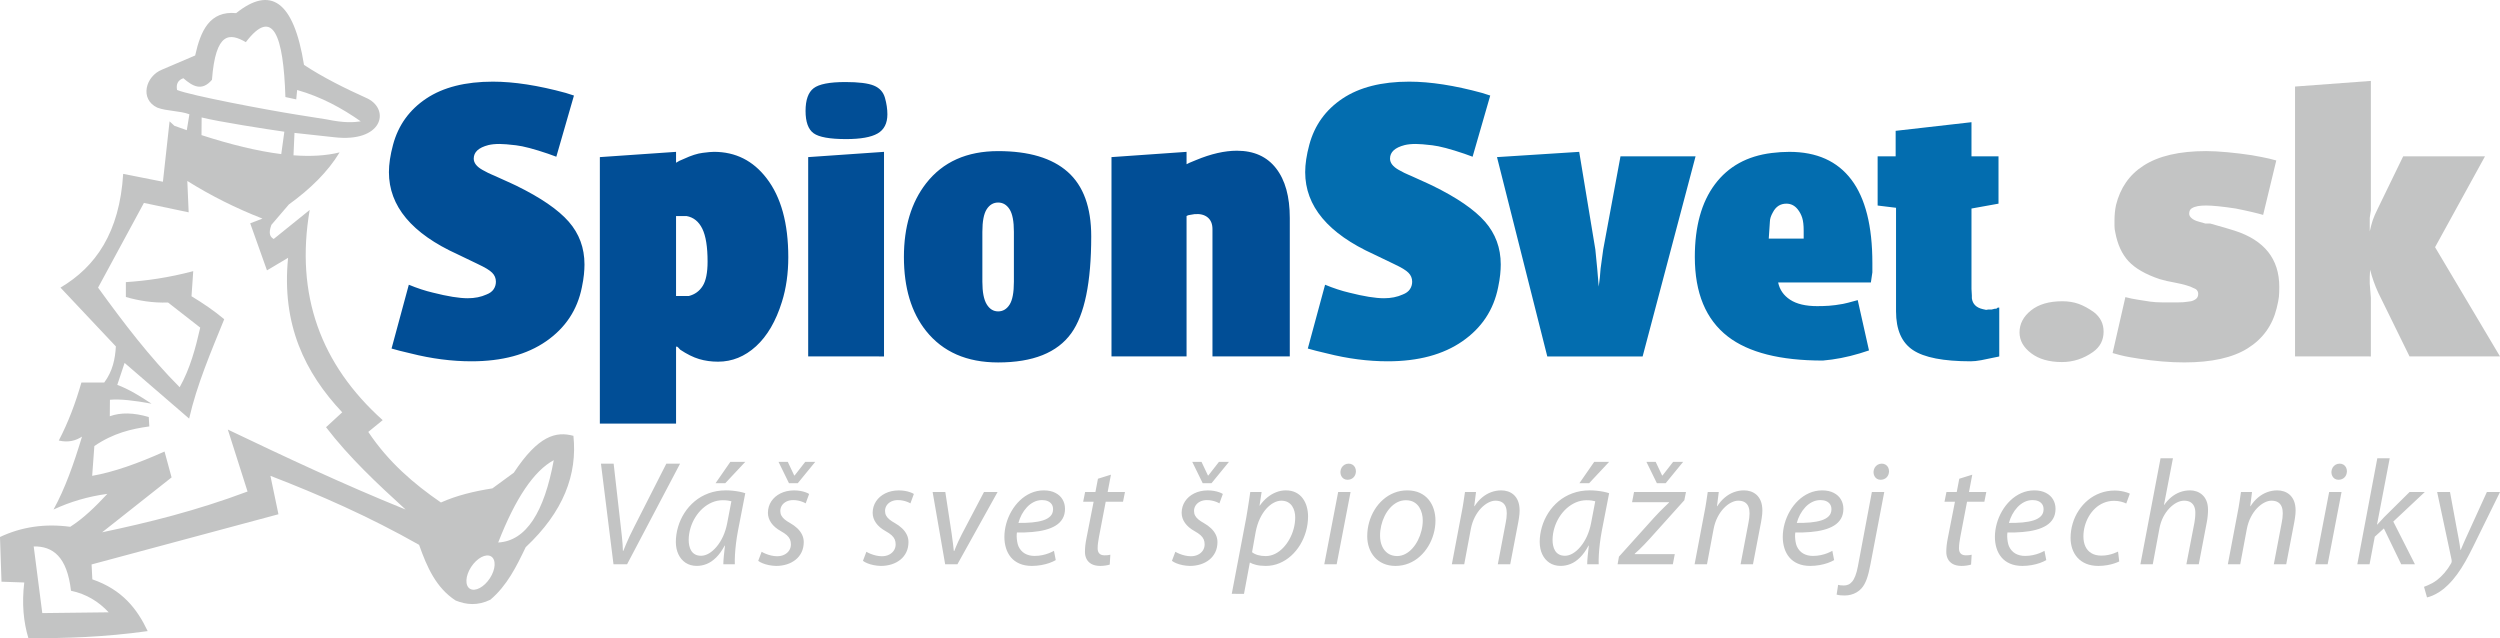
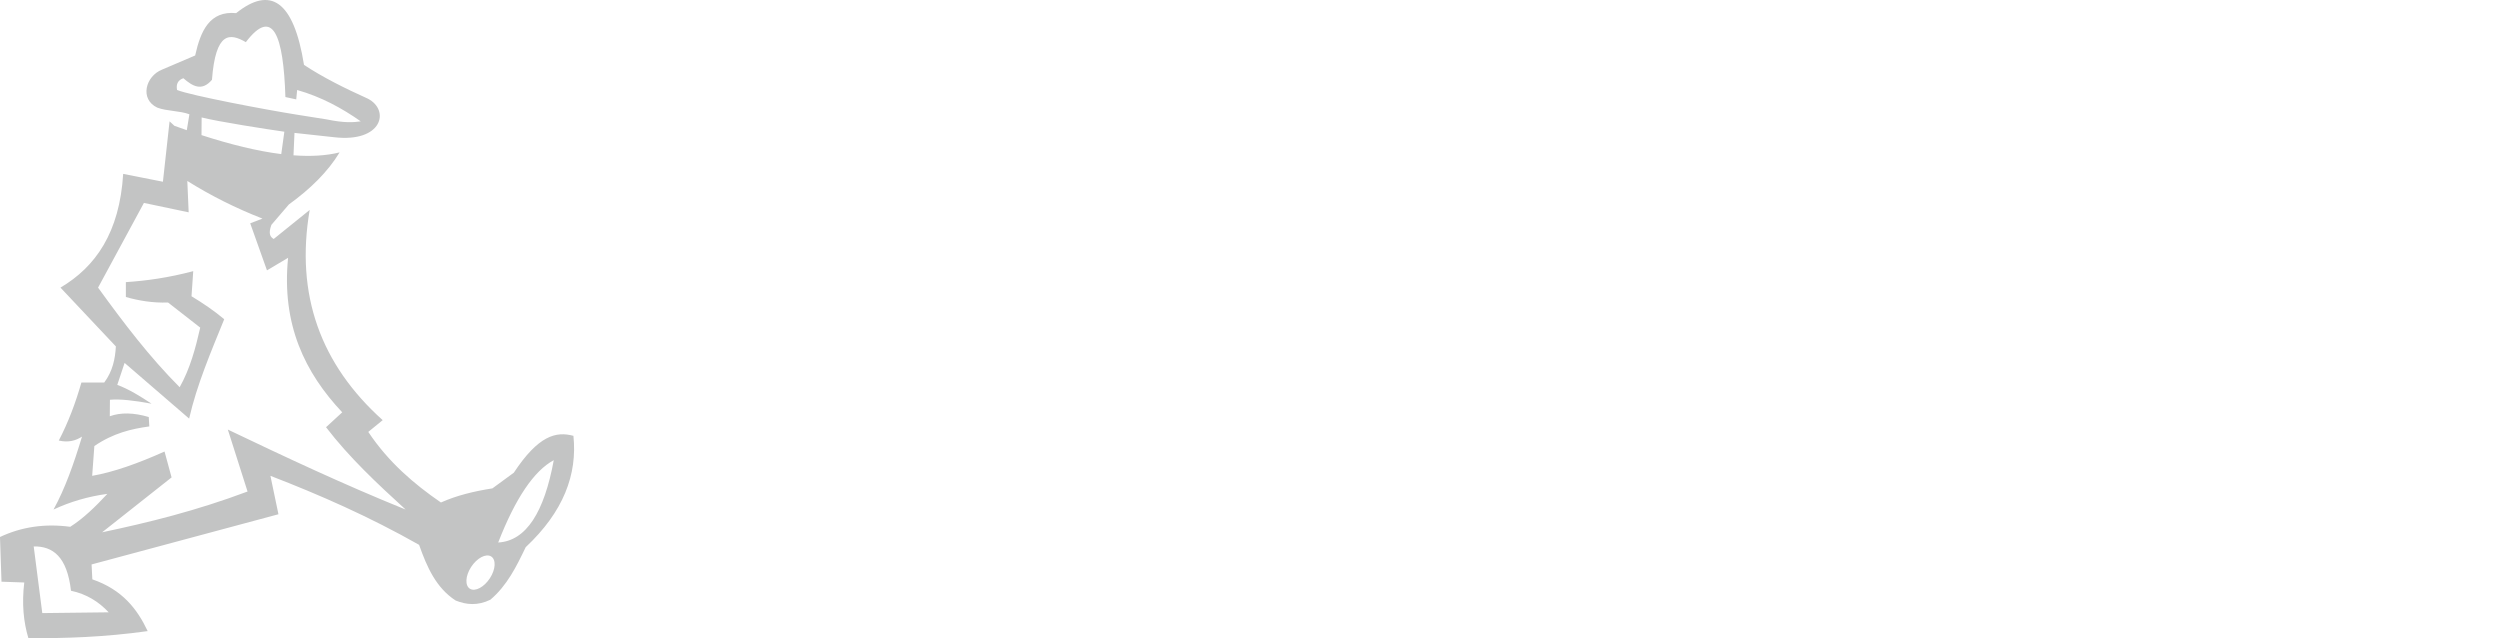
<svg xmlns="http://www.w3.org/2000/svg" version="1.1" id="Layer_1" x="0px" y="0px" width="355.055px" height="90.64px" viewBox="0 0 355.055 90.64" style="enable-background:new 0 0 355.055 90.64;" xml:space="preserve">
  <style type="text/css">

	.st0{fill:#036DAF;}
	.st1{fill:#C3C4C4;}
	.st2{fill-rule:evenodd;clip-rule:evenodd;fill:#C3C4C4;}
	.st3{fill:#014E96;}

</style>
  <path class="st2" d="M69.738,79.019c-0.738-0.438-2.005,0.238-2.83,1.509c-0.824,1.271-0.894,2.656-0.156,3.094  c0.739,0.438,2.006-0.237,2.83-1.508C70.406,80.843,70.476,79.458,69.738,79.019 M70.754,77.048  c3.996-0.223,6.544-4.344,7.892-11.695C75.829,66.875,73.198,70.774,70.754,77.048z M31.843,45.338  c-1.433-1.212-3.009-2.27-4.644-3.264c0.082-1.188,0.163-2.376,0.244-3.564c-3.544,0.938-6.655,1.365-9.569,1.559  c0.001,0.706,0.002,1.411,0.003,2.116c1.85,0.52,3.805,0.854,5.991,0.779c1.523,1.188,3.046,2.376,4.569,3.565  c-0.669,2.933-1.439,5.829-2.92,8.465c-4.253-4.256-7.968-9.145-11.589-14.146c2.17-4.009,4.342-8.019,6.512-12.029  c2.119,0.446,4.237,0.892,6.355,1.337c-0.063-1.485-0.127-2.97-0.192-4.455c3.319,2.079,6.876,3.861,10.672,5.346  c-0.58,0.223-1.16,0.446-1.74,0.668c0.793,2.228,1.587,4.456,2.38,6.683c1-0.594,2-1.188,2.999-1.782  c-0.946,9.487,2.397,16.319,7.688,21.943c-0.767,0.705-1.532,1.411-2.299,2.116c3.282,4.281,7.265,8.012,11.306,11.694  c-8.886-3.596-17.1-7.466-25.253-11.36c0.934,2.934,1.867,5.866,2.801,8.799c-7.299,2.735-14.044,4.395-20.654,5.792  c3.289-2.599,6.577-5.198,9.865-7.797c-0.334-1.225-0.667-2.45-1.001-3.676c-3.808,1.708-7.284,2.934-10.277,3.453  c0.104-1.411,0.207-2.821,0.31-4.232c2.69-1.835,5.26-2.438,7.805-2.785c-0.026-0.445-0.052-0.89-0.079-1.336  c-2.135-0.631-3.98-0.668-5.534-0.111c0.006-0.779,0.013-1.56,0.02-2.339c1.408-0.13,3.444,0.093,5.909,0.557  c-1.605-1.059-3.215-2.062-4.865-2.674c0.346-1.039,0.692-2.079,1.038-3.118c3.055,2.636,6.11,5.272,9.166,7.908  C27.961,54.625,29.966,49.965,31.843,45.338z M4.787,77.605c0.406,3.156,0.812,6.312,1.218,9.468  c3.143-0.038,6.285-0.074,9.427-0.111c-1.408-1.509-3.142-2.595-5.35-3.063C9.528,79.042,7.494,77.558,4.787,77.605z M42.117,16.278  c-4.291-0.681-15.018-2.708-16.97-3.498c-0.161-0.854,0.138-1.411,0.896-1.671c1.301,1.136,2.621,1.919,4.059,0.223  c0.53-6.907,2.564-6.639,4.813-5.346c3.862-5.067,5.341-0.949,5.619,7.796c0.513,0.111,1.025,0.223,1.537,0.334  c0.043-0.445,0.087-0.891,0.131-1.336c3.452,0.984,6.365,2.581,9.032,4.455c-1.008,0.143-2.285,0.252-4.837-0.278L42.117,16.278z   M39.945,21.885c-3.393-0.424-7.201-1.363-11.327-2.695l0.019-2.51c2.23,0.578,9.407,1.697,11.747,2.026L39.945,21.885z   M47.448,19.488c6.868,0.803,7.978-3.858,4.78-5.482c-3.266-1.471-6.374-3.021-9.052-4.79c-1.474-9.189-4.792-11.23-9.639-7.352  c-3.753-0.353-5.042,2.498-5.819,6.015c-1.565,0.668-3.13,1.336-4.695,2.005c-2.35,0.928-3.227,4.196-0.685,5.402  c1.38,0.52,3.184,0.427,4.563,0.946l-0.373,2.258c-0.579-0.2-1.164-0.407-1.754-0.62l-0.691-0.635l-0.041,0.368l-0.903,8.208  c-1.882-0.371-3.764-0.742-5.645-1.113c-0.507,8.307-3.896,13.189-8.904,16.15c2.623,2.784,5.245,5.569,7.867,8.354  c-0.103,1.769-0.446,3.504-1.651,5.124c-1.082,0-2.162,0-3.243,0c-0.824,2.886-1.861,5.651-3.213,8.242  c1.365,0.314,2.405,0.018,3.298-0.557c-1.15,3.828-2.425,7.42-4.047,10.357c2.375-1.114,4.925-1.857,7.646-2.228  c-1.667,1.801-3.382,3.472-5.271,4.679c-3.58-0.483-6.906,0-9.977,1.448c0.072,2.115,0.145,4.231,0.216,6.348  c1.078,0.037,2.155,0.074,3.232,0.112c-0.362,3.03-0.101,5.619,0.586,7.908c5.271,0.028,10.746-0.14,16.942-1.003  c-1.477-3.115-3.569-5.872-7.86-7.352c-0.036-0.705-0.071-1.41-0.107-2.116c8.847-2.376,17.693-4.752,26.539-7.128  c-0.38-1.819-0.76-3.639-1.14-5.458c6.975,2.693,13.993,5.771,21.116,9.802c1.104,3.14,2.415,6.11,5.19,7.908  c1.519,0.613,3.125,0.762,4.928-0.111c2.364-1.996,3.708-4.718,5.02-7.463c5.375-5.038,7.355-10.331,6.778-15.816  c-2.471-0.671-4.984-0.041-8.463,5.235c-1.014,0.742-2.028,1.485-3.042,2.228c-2.595,0.408-5.077,1.002-7.311,2.005  c-3.858-2.655-7.458-5.734-10.318-10.024c0.682-0.558,1.364-1.114,2.046-1.671c-8.806-7.903-12.431-17.789-10.368-29.851  c-1.703,1.374-3.407,2.748-5.111,4.122c-0.462-0.277-0.806-0.685-0.327-2.005c0.827-0.965,1.654-1.931,2.48-2.896  c3.044-2.2,5.532-4.63,7.208-7.397c-1.911,0.475-4.107,0.597-6.55,0.415l0.142-3.183L47.448,19.488z" />
-   <path class="st3" d="M157.856,50.622V22.313l10.662-0.747v1.759l0.427-0.213l0.906-0.374c2.132-0.888,4.069-1.333,5.811-1.333  c2.417,0,4.273,0.835,5.57,2.505c1.298,1.67,1.946,4.016,1.946,7.037v19.672h-10.982v-16.74v-0.587v-0.746  c0-0.747-0.231-1.306-0.693-1.679c-0.462-0.374-1.084-0.524-1.866-0.454l-0.32,0.054l-0.32,0.053l-0.267,0.053l-0.213,0.106v19.939  H157.856z M139.517,38.946v1.066c0,1.457,0.204,2.523,0.613,3.199c0.409,0.675,0.951,1.013,1.626,1.013s1.217-0.32,1.626-0.959  s0.613-1.724,0.613-3.252v-1.066v-4.958v-1.066c0-1.493-0.204-2.559-0.613-3.199s-0.951-0.959-1.626-0.959s-1.217,0.32-1.626,0.959  c-0.409,0.64-0.613,1.706-0.613,3.199v1.066V38.946z M128.375,36.494c0-4.265,1.048-7.748,3.146-10.449  c2.381-3.056,5.793-4.584,10.236-4.584c4.372,0,7.668,0.986,9.889,2.959c2.221,1.972,3.332,5.02,3.332,9.143  c0,6.54-0.942,11.125-2.826,13.754c-1.99,2.772-5.456,4.158-10.396,4.158c-4.443,0-7.854-1.492-10.236-4.478  C129.423,44.366,128.375,40.865,128.375,36.494z M114.407,15.756c0-1.564,0.382-2.639,1.146-3.226s2.266-0.879,4.504-0.879  c1.884,0,3.234,0.168,4.052,0.506c0.817,0.337,1.341,0.915,1.572,1.732c0.231,0.817,0.347,1.6,0.347,2.346  c0,1.28-0.462,2.186-1.386,2.719s-2.417,0.799-4.478,0.799c-2.31,0-3.847-0.275-4.611-0.826  C114.789,18.376,114.407,17.319,114.407,15.756z M114.78,50.622V22.313l10.769-0.747v29.055H114.78z M96.494,42.039h0.586h0.373  h0.374c0.853-0.214,1.511-0.693,1.973-1.431c0.462-0.728,0.693-1.893,0.693-3.465c0-2.079-0.249-3.634-0.747-4.655  c-0.498-1.022-1.244-1.626-2.239-1.804h-0.319h-0.267h-0.533h-0.374v11.356H96.494z M85.192,60.165V22.313l10.822-0.747v1.546  l0.48-0.275l0.64-0.276c1.03-0.479,1.919-0.764,2.666-0.853c0.746-0.098,1.279-0.143,1.599-0.143c3.057,0,5.544,1.244,7.464,3.741  c2.061,2.666,3.092,6.406,3.092,11.213c0,2.31-0.302,4.434-0.906,6.353c-0.853,2.746-2.079,4.843-3.678,6.309  c-1.6,1.457-3.395,2.186-5.385,2.186c-0.959,0-1.857-0.124-2.692-0.373c-0.835-0.249-1.733-0.693-2.692-1.333  c-0.213-0.249-0.356-0.391-0.427-0.427c-0.071,0-0.125,0-0.16,0v10.93H85.192z M81.514,13.57l-2.505,8.689l-1.173-0.426  c-1.99-0.676-3.51-1.076-4.558-1.2c-1.049-0.125-1.822-0.187-2.319-0.187c-0.64,0-1.173,0.053-1.599,0.16  c-1.386,0.355-2.08,0.995-2.08,1.919c0,0.604,0.409,1.137,1.227,1.599l0.8,0.426l0.586,0.267l0.374,0.16l2.239,1.013l0.8,0.374  c3.483,1.706,5.971,3.412,7.464,5.118c1.493,1.706,2.239,3.732,2.239,6.078c0,0.426-0.026,0.906-0.08,1.439  c-0.054,0.533-0.151,1.137-0.293,1.813c-0.64,3.199-2.328,5.749-5.064,7.65c-2.737,1.901-6.273,2.852-10.609,2.852  c-2.808,0-5.686-0.373-8.636-1.119l-1.546-0.373l-1.173-0.32l2.452-9.063c1.208,0.498,2.346,0.871,3.412,1.12  c2.097,0.533,3.75,0.799,4.958,0.799c0.995,0,1.883-0.178,2.665-0.533c0.462-0.178,0.8-0.426,1.013-0.746s0.32-0.675,0.32-1.066  c0-0.497-0.178-0.924-0.533-1.279c-0.178-0.178-0.426-0.364-0.746-0.56c-0.32-0.195-0.782-0.435-1.386-0.72l-2.772-1.333  c-6.504-2.95-9.756-6.842-9.756-11.675c0-1.137,0.196-2.435,0.587-3.892c0.746-2.772,2.319-4.958,4.718-6.558  c2.399-1.599,5.553-2.399,9.463-2.399c2.985,0,6.433,0.533,10.342,1.6L81.514,13.57z" />
-   <path class="st0" d="M266.665,29.19v-6.984h2.559v-3.625l10.769-1.226v4.851h3.839v6.717l-3.839,0.693v11.409l0.054,0.959v0.373  c0.106,0.817,0.622,1.333,1.546,1.546l0.479,0.107l0.32-0.053h0.479l0.427-0.107h0.213l0.213-0.16h0.214v6.931l-0.214,0.053  l-0.532,0.106c-0.64,0.143-1.244,0.268-1.813,0.374c-0.568,0.106-1.065,0.159-1.492,0.159c-3.874,0-6.61-0.533-8.21-1.599  c-1.6-1.066-2.399-2.897-2.399-5.492V29.51L266.665,29.19z M256.162,33.882v-1.12c0-0.782-0.071-1.395-0.213-1.839  c-0.143-0.444-0.355-0.844-0.64-1.2c-0.427-0.533-0.96-0.8-1.6-0.8c-0.853,0-1.493,0.409-1.919,1.227  c-0.284,0.498-0.427,0.941-0.427,1.333l-0.16,2.399H256.162z M265.705,40.119h-13.168c0.213,1.03,0.782,1.848,1.706,2.452  s2.203,0.906,3.838,0.906c0.569,0,1.129-0.018,1.68-0.053s1.217-0.124,1.999-0.267l0.693-0.16l1.386-0.374l1.6,7.144l-1.333,0.427  c-1.776,0.533-3.519,0.871-5.225,1.013c-6.042,0-10.538-1.137-13.487-3.412c-3.128-2.417-4.691-6.184-4.691-11.302  c0-4.336,0.95-7.774,2.852-10.316c1.901-2.541,4.594-4.025,8.077-4.451c0.853-0.107,1.688-0.16,2.506-0.16  c3.874,0,6.806,1.315,8.796,3.945c1.99,2.63,2.985,6.575,2.985,11.835c0,0.462,0,0.907,0,1.333  C265.812,39.319,265.74,39.799,265.705,40.119z M212.606,22.313l11.676-0.747l2.292,13.861l0.267,2.719l0.107,1.279l0.106,1.28  l0.159-1.28l0.107-1.279l0.373-2.719l2.452-13.222h10.662l-7.517,28.416h-13.541L212.606,22.313z M211.647,13.57l-2.506,8.689  l-1.173-0.426c-1.99-0.676-3.51-1.076-4.559-1.2c-1.048-0.125-1.821-0.187-2.318-0.187c-0.64,0-1.173,0.053-1.6,0.16  c-1.386,0.355-2.079,0.995-2.079,1.919c0,0.604,0.409,1.137,1.227,1.599l0.799,0.426l0.587,0.267l0.373,0.16l2.239,1.013l0.8,0.374  c3.482,1.706,5.971,3.412,7.463,5.118c1.493,1.706,2.239,3.732,2.239,6.078c0,0.426-0.026,0.906-0.08,1.439  c-0.053,0.533-0.15,1.137-0.293,1.813c-0.64,3.199-2.328,5.749-5.064,7.65s-6.273,2.852-10.609,2.852  c-2.808,0-5.686-0.373-8.636-1.119l-1.546-0.373l-1.174-0.32l2.453-9.063c1.208,0.498,2.346,0.871,3.412,1.12  c2.097,0.533,3.749,0.799,4.958,0.799c0.994,0,1.883-0.178,2.665-0.533c0.462-0.178,0.8-0.426,1.013-0.746  c0.214-0.32,0.32-0.675,0.32-1.066c0-0.497-0.178-0.924-0.533-1.279c-0.178-0.178-0.427-0.364-0.746-0.56  c-0.32-0.195-0.782-0.435-1.387-0.72l-2.771-1.333c-6.505-2.95-9.757-6.842-9.757-11.675c0-1.137,0.195-2.435,0.587-3.892  c0.746-2.772,2.319-4.958,4.718-6.558c2.399-1.599,5.554-2.399,9.463-2.399c2.985,0,6.433,0.533,10.343,1.6L211.647,13.57z" />
-   <path class="st1" d="M325.946,50.622V12.291l10.77-0.8v18.073v0.319l-0.16,1.066v0.959v0.96c0.143-0.64,0.284-1.173,0.427-1.6  c0.142-0.426,0.391-0.995,0.746-1.706l3.572-7.357h11.621l-7.09,12.901l9.223,15.514h-12.848l-4.425-9.01  c-0.249-0.533-0.471-1.075-0.667-1.626c-0.195-0.551-0.364-1.111-0.507-1.679l-0.053,1.013v0.959l0.16,2.026v8.317H325.946z   M300.037,50.141l1.813-7.943l0.906,0.213l0.907,0.16c0.604,0.106,1.172,0.196,1.705,0.267s1.084,0.106,1.653,0.106  c0.64,0,1.154,0,1.546,0c0.391,0,0.675,0,0.853,0c0.462,0,0.854-0.026,1.173-0.08c0.32-0.053,0.516-0.08,0.587-0.08  c0.284-0.071,0.524-0.187,0.72-0.347s0.293-0.399,0.293-0.72c0-0.249-0.106-0.462-0.319-0.64l-0.8-0.373l-0.854-0.267l-0.426-0.107  l-1.014-0.213l-1.066-0.213l-1.013-0.267c-1.99-0.675-3.456-1.52-4.398-2.532c-0.941-1.013-1.572-2.39-1.893-4.132  c-0.07-0.284-0.106-0.586-0.106-0.906s0-0.568,0-0.746c0-0.782,0.071-1.511,0.213-2.186c0.604-2.452,1.902-4.318,3.893-5.598  c2.132-1.386,5.1-2.079,8.902-2.079c0.854,0,1.857,0.053,3.013,0.16c1.155,0.107,2.319,0.249,3.491,0.427l1.439,0.267l1.014,0.213  l1.013,0.266l-1.866,7.73c-0.355-0.107-0.871-0.24-1.546-0.4s-1.457-0.329-2.346-0.506c-1.884-0.285-3.288-0.427-4.212-0.427  c-0.426,0-0.809,0.027-1.146,0.08c-0.338,0.062-0.631,0.16-0.88,0.311c-0.249,0.151-0.373,0.409-0.373,0.773  c0,0.231,0.115,0.444,0.347,0.64c0.23,0.204,0.56,0.364,0.986,0.479l0.959,0.275h0.373h0.32l1.119,0.32l1.12,0.32l1.226,0.373  c4.229,1.36,6.345,4.016,6.345,7.97c0,0.604-0.018,1.084-0.054,1.439c-0.035,0.355-0.142,0.889-0.319,1.608  c-0.604,2.452-1.973,4.354-4.105,5.687c-2.133,1.342-5.136,2.008-9.01,2.008c-2.025,0-4.176-0.178-6.45-0.533  c-0.925-0.142-1.591-0.258-2-0.347C301.361,50.506,300.784,50.355,300.037,50.141z M286.816,47.209c0-1.208,0.542-2.248,1.626-3.119  c1.084-0.871,2.567-1.306,4.451-1.306c0.853,0,1.626,0.124,2.319,0.373c0.692,0.249,1.412,0.64,2.159,1.173  c0.924,0.711,1.386,1.635,1.386,2.772c0,1.208-0.497,2.168-1.493,2.879c-1.351,0.959-2.825,1.439-4.425,1.439  c-1.813,0-3.27-0.418-4.371-1.253C287.367,49.333,286.816,48.347,286.816,47.209z" />
-   <path class="st1" d="M290.234,72.336c-0.004,0.396-0.131,0.721-0.382,0.976c-0.247,0.254-0.598,0.452-1.043,0.594  c-0.448,0.141-0.968,0.236-1.562,0.293c-0.598,0.054-1.24,0.074-1.934,0.067c0.106-0.406,0.262-0.803,0.467-1.188  c0.205-0.386,0.452-0.731,0.738-1.039c0.29-0.311,0.615-0.555,0.976-0.738c0.36-0.181,0.749-0.276,1.17-0.279  c0.314,0,0.587,0.05,0.823,0.151c0.233,0.1,0.417,0.248,0.548,0.438s0.198,0.428,0.198,0.703V72.336z M290.361,78.231  c-0.212,0.117-0.456,0.23-0.728,0.34c-0.275,0.109-0.58,0.197-0.919,0.269c-0.336,0.074-0.707,0.109-1.11,0.113  c-0.533,0-0.996-0.117-1.393-0.347c-0.392-0.233-0.692-0.576-0.897-1.032c-0.077-0.19-0.138-0.406-0.177-0.65  c-0.042-0.247-0.063-0.487-0.07-0.721c-0.004-0.233,0.007-0.428,0.035-0.579c0.764,0.014,1.484-0.008,2.166-0.067  c0.687-0.057,1.312-0.159,1.877-0.312c0.569-0.148,1.061-0.354,1.475-0.611c0.416-0.258,0.738-0.583,0.964-0.972  c0.23-0.389,0.343-0.852,0.347-1.389c0-0.495-0.116-0.937-0.347-1.333c-0.229-0.396-0.568-0.706-1.018-0.939  c-0.445-0.233-0.996-0.354-1.646-0.357c-0.665,0.004-1.28,0.135-1.853,0.389c-0.572,0.255-1.088,0.602-1.548,1.043  c-0.459,0.438-0.852,0.94-1.181,1.506c-0.328,0.562-0.579,1.159-0.752,1.781c-0.174,0.625-0.262,1.251-0.266,1.877  c0,0.572,0.074,1.105,0.229,1.604c0.152,0.495,0.386,0.937,0.704,1.315c0.317,0.378,0.721,0.675,1.215,0.887  c0.492,0.216,1.075,0.325,1.754,0.329c0.463-0.004,0.9-0.043,1.321-0.117s0.806-0.173,1.159-0.297  c0.35-0.127,0.654-0.261,0.912-0.413L290.361,78.231z M278.261,67.99l-0.36,1.887h-1.463l-0.276,1.379h1.484l-1.018,5.195  c-0.074,0.367-0.127,0.706-0.162,1.021c-0.032,0.312-0.05,0.615-0.05,0.908c-0.004,0.354,0.067,0.679,0.212,0.979  c0.145,0.3,0.375,0.544,0.693,0.729c0.317,0.184,0.738,0.278,1.258,0.286c0.258,0,0.509-0.021,0.749-0.057s0.445-0.081,0.608-0.135  l0.084-1.399c-0.116,0.032-0.247,0.053-0.389,0.067c-0.141,0.011-0.29,0.018-0.438,0.018c-0.34-0.004-0.587-0.092-0.742-0.269  c-0.159-0.173-0.237-0.417-0.233-0.729c0-0.265,0.021-0.53,0.057-0.799c0.035-0.271,0.081-0.548,0.134-0.833l0.954-4.983h2.46  l0.275-1.379h-2.459l0.466-2.46L278.261,67.99z M267.097,68.138c0.346-0.008,0.625-0.117,0.841-0.333  c0.216-0.215,0.329-0.501,0.347-0.854c0-0.216-0.043-0.403-0.127-0.569c-0.085-0.166-0.205-0.293-0.361-0.389  c-0.155-0.096-0.339-0.146-0.551-0.146c-0.216,0.004-0.407,0.054-0.58,0.156s-0.311,0.243-0.417,0.42  c-0.103,0.181-0.159,0.382-0.169,0.611c0,0.213,0.042,0.403,0.127,0.569c0.081,0.163,0.197,0.293,0.346,0.389  s0.325,0.142,0.523,0.146H267.097z M265.846,69.876l-1.993,10.603c-0.1,0.527-0.22,0.965-0.357,1.312  c-0.135,0.35-0.286,0.622-0.456,0.82c-0.17,0.197-0.354,0.339-0.552,0.42c-0.193,0.085-0.406,0.124-0.629,0.12  c-0.18,0-0.335-0.011-0.466-0.024c-0.131-0.018-0.244-0.039-0.34-0.061l-0.212,1.379c0.17,0.053,0.35,0.085,0.544,0.103  c0.191,0.018,0.399,0.024,0.622,0.024c0.294,0,0.58-0.039,0.866-0.113c0.283-0.074,0.555-0.184,0.806-0.332  c0.255-0.148,0.484-0.332,0.682-0.551c0.305-0.336,0.556-0.785,0.761-1.351c0.201-0.565,0.378-1.272,0.533-2.128l1.951-10.221  H265.846z M260.106,72.336c-0.004,0.396-0.131,0.721-0.382,0.976c-0.247,0.254-0.598,0.452-1.043,0.594  c-0.448,0.141-0.968,0.236-1.562,0.293c-0.598,0.054-1.241,0.074-1.934,0.067c0.106-0.406,0.262-0.803,0.467-1.188  c0.205-0.386,0.452-0.731,0.738-1.039c0.29-0.311,0.615-0.555,0.976-0.738c0.36-0.181,0.749-0.276,1.17-0.279  c0.314,0,0.587,0.05,0.823,0.151c0.233,0.1,0.417,0.248,0.548,0.438s0.198,0.428,0.198,0.703V72.336z M260.233,78.231  c-0.212,0.117-0.456,0.23-0.729,0.34c-0.275,0.109-0.579,0.197-0.918,0.269c-0.336,0.074-0.707,0.109-1.11,0.113  c-0.533,0-0.996-0.117-1.393-0.347c-0.392-0.233-0.692-0.576-0.897-1.032c-0.078-0.19-0.138-0.406-0.177-0.65  c-0.042-0.247-0.063-0.487-0.07-0.721c-0.004-0.233,0.007-0.428,0.035-0.579c0.764,0.014,1.484-0.008,2.166-0.067  c0.687-0.057,1.312-0.159,1.877-0.312c0.569-0.148,1.061-0.354,1.474-0.611c0.417-0.258,0.738-0.583,0.965-0.972  c0.23-0.389,0.343-0.852,0.347-1.389c0-0.495-0.116-0.937-0.347-1.333c-0.229-0.396-0.568-0.706-1.018-0.939  c-0.445-0.233-0.996-0.354-1.646-0.357c-0.665,0.004-1.28,0.135-1.853,0.389c-0.572,0.255-1.089,0.602-1.548,1.043  c-0.459,0.438-0.852,0.94-1.181,1.506c-0.328,0.562-0.579,1.159-0.752,1.781c-0.174,0.625-0.262,1.251-0.266,1.877  c0,0.572,0.074,1.105,0.229,1.604c0.152,0.495,0.386,0.937,0.703,1.315c0.318,0.378,0.722,0.675,1.216,0.887  c0.491,0.216,1.074,0.325,1.753,0.329c0.463-0.004,0.901-0.043,1.322-0.117s0.806-0.173,1.159-0.297  c0.35-0.127,0.653-0.261,0.912-0.413L260.233,78.231z M242.429,80.14l0.934-4.983c0.119-0.636,0.311-1.205,0.568-1.707  c0.255-0.498,0.552-0.926,0.888-1.272c0.335-0.35,0.678-0.614,1.035-0.795c0.354-0.184,0.689-0.275,1.007-0.275  c0.399,0.003,0.722,0.081,0.955,0.236c0.236,0.152,0.406,0.367,0.509,0.637c0.102,0.268,0.151,0.579,0.148,0.929  c0,0.216-0.015,0.438-0.043,0.665c-0.028,0.229-0.063,0.445-0.105,0.65L247.2,80.14h1.76l1.146-5.98  c0.035-0.187,0.067-0.378,0.095-0.576c0.028-0.197,0.053-0.388,0.071-0.572c0.014-0.187,0.024-0.356,0.024-0.505  c-0.003-0.541-0.081-0.993-0.233-1.361c-0.151-0.367-0.356-0.66-0.607-0.883c-0.255-0.22-0.534-0.379-0.842-0.478  c-0.304-0.096-0.614-0.145-0.926-0.142c-0.502,0-0.986,0.089-1.449,0.262s-0.894,0.428-1.29,0.764  c-0.399,0.332-0.749,0.742-1.057,1.223h-0.042l0.254-2.015h-1.568c-0.061,0.425-0.128,0.884-0.205,1.382  c-0.074,0.498-0.166,1.036-0.283,1.608l-1.378,7.273H242.429z M236.563,68.625l2.481-3.032h-1.421l-1.506,1.93h-0.063l-0.912-1.93  h-1.314l1.484,3.032H236.563z M229.734,80.14h7.846l0.276-1.442h-5.684v-0.063c0.216-0.188,0.432-0.382,0.64-0.583  c0.209-0.201,0.435-0.424,0.672-0.672c0.24-0.247,0.509-0.537,0.81-0.865l4.919-5.472l0.233-1.166h-7.379l-0.276,1.442h5.259  l-0.021,0.063c-0.223,0.216-0.442,0.428-0.657,0.636c-0.216,0.205-0.442,0.432-0.679,0.672c-0.237,0.24-0.498,0.52-0.785,0.834  l-4.982,5.534L229.734,80.14z M226.413,65.593l-2.1,3.032h1.379l2.841-3.032H226.413z M225.968,74.288  c-0.131,0.686-0.329,1.314-0.587,1.88c-0.262,0.565-0.565,1.057-0.912,1.467c-0.343,0.413-0.706,0.731-1.084,0.958  c-0.382,0.223-0.757,0.336-1.128,0.339c-0.34-0.003-0.622-0.067-0.849-0.194c-0.226-0.124-0.406-0.297-0.54-0.509  c-0.135-0.216-0.23-0.46-0.286-0.728c-0.061-0.27-0.085-0.549-0.085-0.838c0.007-0.573,0.092-1.131,0.258-1.676  c0.162-0.544,0.393-1.057,0.689-1.53s0.646-0.894,1.046-1.255c0.403-0.36,0.845-0.643,1.321-0.848  c0.481-0.205,0.986-0.308,1.52-0.312c0.298,0,0.545,0.018,0.743,0.05c0.201,0.032,0.363,0.063,0.487,0.099L225.968,74.288z   M227.049,80.14c-0.014-0.386-0.007-0.834,0.021-1.347c0.028-0.509,0.078-1.054,0.148-1.637c0.071-0.579,0.163-1.17,0.275-1.767  l1.039-5.344c-0.236-0.078-0.505-0.148-0.809-0.209c-0.305-0.06-0.622-0.105-0.954-0.141c-0.333-0.036-0.665-0.054-0.994-0.054  c-0.894,0.004-1.714,0.146-2.456,0.421s-1.403,0.654-1.976,1.135c-0.576,0.483-1.063,1.035-1.459,1.661  c-0.396,0.622-0.696,1.286-0.901,1.989s-0.312,1.414-0.312,2.131c0.004,0.658,0.124,1.237,0.364,1.746s0.58,0.908,1.018,1.202  c0.442,0.289,0.962,0.438,1.566,0.445c0.487,0.003,0.968-0.089,1.435-0.276c0.467-0.187,0.915-0.494,1.343-0.919  c0.432-0.424,0.834-0.985,1.209-1.689h0.042c-0.063,0.538-0.12,1.032-0.162,1.492c-0.046,0.459-0.067,0.845-0.07,1.159H227.049z   M207.951,80.14l0.933-4.983c0.12-0.636,0.312-1.205,0.569-1.707c0.254-0.498,0.551-0.926,0.887-1.272  c0.336-0.35,0.679-0.614,1.036-0.795c0.354-0.184,0.688-0.275,1.007-0.275c0.399,0.003,0.721,0.081,0.954,0.236  c0.237,0.152,0.406,0.367,0.509,0.637c0.103,0.268,0.152,0.579,0.148,0.929c0,0.216-0.014,0.438-0.042,0.665  c-0.028,0.229-0.063,0.445-0.106,0.65l-1.124,5.916h1.761l1.145-5.98c0.035-0.187,0.067-0.378,0.096-0.576  c0.028-0.197,0.053-0.388,0.071-0.572c0.014-0.187,0.024-0.356,0.024-0.505c-0.004-0.541-0.082-0.993-0.233-1.361  c-0.152-0.367-0.357-0.66-0.607-0.883c-0.255-0.22-0.534-0.379-0.842-0.478c-0.304-0.096-0.615-0.145-0.926-0.142  c-0.502,0-0.986,0.089-1.449,0.262s-0.894,0.428-1.29,0.764c-0.399,0.332-0.749,0.742-1.057,1.223h-0.042l0.254-2.015h-1.568  c-0.061,0.425-0.128,0.884-0.206,1.382c-0.073,0.498-0.166,1.036-0.282,1.608l-1.378,7.273H207.951z M199.667,71.042  c0.46,0.004,0.845,0.1,1.152,0.279c0.312,0.181,0.555,0.417,0.739,0.707c0.18,0.29,0.311,0.598,0.392,0.93  c0.078,0.329,0.117,0.644,0.113,0.947c0,0.484-0.06,0.965-0.18,1.445c-0.117,0.484-0.286,0.94-0.506,1.375  c-0.219,0.431-0.477,0.816-0.781,1.155c-0.3,0.336-0.636,0.602-1.004,0.795c-0.367,0.195-0.76,0.294-1.176,0.298  c-0.506-0.004-0.938-0.132-1.298-0.375c-0.36-0.248-0.636-0.587-0.827-1.019c-0.194-0.431-0.289-0.929-0.293-1.491  c-0.004-0.474,0.05-0.95,0.162-1.428c0.11-0.477,0.272-0.933,0.484-1.364c0.212-0.435,0.47-0.819,0.771-1.155  c0.304-0.34,0.644-0.604,1.021-0.803C198.816,71.145,199.226,71.046,199.667,71.042z M199.858,69.643  c-0.668,0.004-1.29,0.12-1.87,0.354c-0.579,0.233-1.103,0.555-1.568,0.969c-0.467,0.41-0.87,0.891-1.202,1.438  c-0.336,0.548-0.59,1.142-0.771,1.777c-0.18,0.636-0.269,1.294-0.271,1.972c0,0.583,0.088,1.128,0.265,1.633  c0.177,0.51,0.435,0.958,0.777,1.344c0.34,0.389,0.76,0.688,1.259,0.908c0.494,0.219,1.063,0.332,1.707,0.336  c0.688-0.004,1.325-0.128,1.911-0.368c0.584-0.24,1.11-0.568,1.573-0.993c0.463-0.42,0.858-0.904,1.188-1.452  s0.576-1.131,0.749-1.75c0.173-0.618,0.262-1.247,0.262-1.883c0-0.552-0.078-1.082-0.236-1.591  c-0.156-0.509-0.399-0.965-0.725-1.371c-0.329-0.403-0.742-0.725-1.248-0.962C201.152,69.771,200.551,69.647,199.858,69.643z   M191.384,68.138c0.347-0.008,0.626-0.117,0.841-0.333c0.216-0.215,0.329-0.501,0.347-0.854c0-0.216-0.042-0.403-0.127-0.569  s-0.205-0.293-0.36-0.389s-0.34-0.146-0.552-0.146c-0.216,0.004-0.406,0.054-0.58,0.156c-0.173,0.103-0.311,0.243-0.416,0.42  c-0.103,0.181-0.159,0.382-0.17,0.611c0,0.213,0.042,0.403,0.127,0.569c0.081,0.163,0.198,0.293,0.347,0.389  s0.325,0.142,0.522,0.146H191.384z M189.836,80.14l1.973-10.264h-1.761l-1.972,10.264H189.836z M178.329,75.567  c0.138-0.718,0.336-1.354,0.601-1.908c0.262-0.552,0.565-1.019,0.905-1.4c0.343-0.378,0.695-0.664,1.063-0.858  c0.371-0.194,0.729-0.293,1.078-0.293c0.371,0.003,0.682,0.077,0.937,0.219c0.251,0.142,0.456,0.329,0.607,0.563  c0.152,0.232,0.262,0.487,0.329,0.767c0.067,0.275,0.103,0.551,0.099,0.827c0,0.54-0.074,1.077-0.216,1.604  c-0.141,0.529-0.343,1.024-0.601,1.491s-0.562,0.88-0.908,1.236c-0.35,0.361-0.731,0.644-1.145,0.849  c-0.417,0.201-0.853,0.308-1.308,0.312c-0.414,0-0.788-0.046-1.117-0.142c-0.332-0.092-0.607-0.23-0.834-0.41L178.329,75.567z   M176.675,84.338l0.827-4.432h0.042c0.202,0.12,0.484,0.229,0.853,0.321c0.367,0.092,0.827,0.142,1.375,0.146  c0.686-0.004,1.332-0.131,1.937-0.386c0.604-0.251,1.155-0.601,1.65-1.046c0.498-0.449,0.926-0.969,1.286-1.559  c0.357-0.594,0.636-1.23,0.831-1.915c0.194-0.683,0.293-1.39,0.297-2.114c0-0.477-0.061-0.937-0.181-1.374  c-0.12-0.442-0.312-0.838-0.565-1.188c-0.255-0.351-0.579-0.63-0.979-0.835c-0.399-0.204-0.881-0.311-1.436-0.314  c-0.47,0.004-0.926,0.089-1.371,0.266c-0.445,0.173-0.866,0.42-1.258,0.742c-0.393,0.321-0.746,0.706-1.061,1.155h-0.042l0.296-1.93  h-1.611c-0.049,0.35-0.105,0.729-0.166,1.139c-0.063,0.406-0.127,0.826-0.197,1.258c-0.067,0.431-0.139,0.852-0.209,1.265  l-2.057,10.801H176.675z M172.06,68.625l2.481-3.032h-1.421l-1.505,1.93h-0.063l-0.912-1.93h-1.314l1.484,3.032H172.06z   M166.44,79.652c0.159,0.124,0.364,0.237,0.622,0.343c0.258,0.106,0.548,0.195,0.877,0.262c0.328,0.067,0.675,0.106,1.046,0.117  c0.544,0,1.053-0.078,1.526-0.227c0.47-0.148,0.888-0.371,1.248-0.661c0.357-0.286,0.636-0.644,0.841-1.063  c0.201-0.421,0.304-0.901,0.307-1.442c-0.003-0.382-0.085-0.734-0.247-1.061c-0.159-0.324-0.386-0.625-0.672-0.896  c-0.29-0.272-0.625-0.517-1.011-0.735c-0.304-0.17-0.562-0.336-0.767-0.506c-0.208-0.173-0.367-0.354-0.473-0.552  c-0.106-0.193-0.159-0.417-0.159-0.66c0.003-0.301,0.081-0.565,0.237-0.799c0.156-0.229,0.371-0.414,0.643-0.548  c0.272-0.131,0.587-0.198,0.944-0.201c0.254,0,0.495,0.024,0.721,0.074c0.226,0.046,0.428,0.105,0.608,0.177  c0.18,0.07,0.333,0.141,0.453,0.215l0.487-1.336c-0.131-0.088-0.3-0.169-0.516-0.243c-0.216-0.078-0.463-0.142-0.742-0.191  c-0.276-0.046-0.569-0.074-0.884-0.074c-0.728,0.007-1.368,0.148-1.923,0.425c-0.555,0.275-0.993,0.653-1.307,1.131  c-0.314,0.477-0.474,1.018-0.481,1.626c0.003,0.522,0.163,1.003,0.477,1.445c0.315,0.445,0.771,0.83,1.368,1.162  c0.35,0.194,0.632,0.386,0.841,0.573c0.208,0.187,0.357,0.389,0.449,0.601c0.088,0.208,0.134,0.448,0.13,0.714  c0,0.308-0.081,0.586-0.24,0.841c-0.159,0.251-0.385,0.452-0.679,0.602c-0.29,0.151-0.632,0.229-1.032,0.232  c-0.279-0.003-0.555-0.035-0.831-0.099c-0.276-0.063-0.534-0.146-0.771-0.24c-0.237-0.096-0.438-0.194-0.604-0.297L166.44,79.652z   M155.934,67.99l-0.361,1.887h-1.463l-0.276,1.379h1.484l-1.018,5.195c-0.074,0.367-0.127,0.706-0.163,1.021  c-0.032,0.312-0.049,0.615-0.049,0.908c-0.004,0.354,0.067,0.679,0.212,0.979c0.145,0.3,0.375,0.544,0.693,0.729  c0.318,0.184,0.738,0.278,1.258,0.286c0.258,0,0.509-0.021,0.749-0.057c0.241-0.035,0.445-0.081,0.608-0.135l0.085-1.399  c-0.116,0.032-0.248,0.053-0.389,0.067c-0.141,0.011-0.29,0.018-0.438,0.018c-0.339-0.004-0.587-0.092-0.743-0.269  c-0.159-0.173-0.236-0.417-0.233-0.729c0-0.265,0.021-0.53,0.057-0.799c0.035-0.271,0.081-0.548,0.134-0.833l0.954-4.983h2.46  l0.275-1.379h-2.459l0.466-2.46L155.934,67.99z M149.558,72.336c-0.003,0.396-0.131,0.721-0.382,0.976  c-0.248,0.254-0.597,0.452-1.042,0.594c-0.449,0.141-0.968,0.236-1.562,0.293c-0.597,0.054-1.241,0.074-1.933,0.067  c0.106-0.406,0.262-0.803,0.466-1.188c0.205-0.386,0.453-0.731,0.739-1.039c0.29-0.311,0.615-0.555,0.976-0.738  c0.36-0.181,0.749-0.276,1.17-0.279c0.314,0,0.586,0.05,0.823,0.151c0.233,0.1,0.417,0.248,0.548,0.438s0.198,0.428,0.198,0.703  V72.336z M149.686,78.231c-0.212,0.117-0.456,0.23-0.728,0.34c-0.276,0.109-0.58,0.197-0.919,0.269  c-0.336,0.074-0.707,0.109-1.11,0.113c-0.534,0-0.997-0.117-1.393-0.347c-0.392-0.233-0.692-0.576-0.897-1.032  c-0.078-0.19-0.138-0.406-0.177-0.65c-0.042-0.247-0.063-0.487-0.071-0.721c-0.003-0.233,0.007-0.428,0.035-0.579  c0.764,0.014,1.485-0.008,2.167-0.067c0.686-0.057,1.312-0.159,1.877-0.312c0.569-0.148,1.06-0.354,1.474-0.611  c0.417-0.258,0.739-0.583,0.965-0.972c0.23-0.389,0.343-0.852,0.346-1.389c0-0.495-0.116-0.937-0.346-1.333  c-0.229-0.396-0.569-0.706-1.018-0.939c-0.445-0.233-0.997-0.354-1.647-0.357c-0.665,0.004-1.28,0.135-1.852,0.389  c-0.573,0.255-1.089,0.602-1.548,1.043c-0.459,0.438-0.852,0.94-1.181,1.506c-0.329,0.562-0.58,1.159-0.752,1.781  c-0.173,0.625-0.262,1.251-0.265,1.877c0,0.572,0.074,1.105,0.229,1.604c0.152,0.495,0.385,0.937,0.703,1.315  c0.318,0.378,0.721,0.675,1.216,0.887c0.491,0.216,1.075,0.325,1.753,0.329c0.463-0.004,0.901-0.043,1.322-0.117  c0.421-0.074,0.806-0.173,1.16-0.297c0.35-0.127,0.653-0.261,0.912-0.413L149.686,78.231z M132.453,69.876l1.781,10.264h1.739  l5.704-10.264h-1.929l-3.139,5.98c-0.198,0.385-0.36,0.724-0.499,1.018c-0.134,0.29-0.247,0.548-0.339,0.771  c-0.092,0.223-0.173,0.428-0.244,0.607h-0.063c-0.021-0.282-0.063-0.629-0.12-1.039s-0.124-0.904-0.198-1.484l-0.891-5.853H132.453z   M122.558,79.652c0.159,0.124,0.364,0.237,0.622,0.343c0.258,0.106,0.548,0.195,0.876,0.262c0.329,0.067,0.675,0.106,1.046,0.117  c0.544,0,1.054-0.078,1.527-0.227c0.47-0.148,0.887-0.371,1.248-0.661c0.357-0.286,0.636-0.644,0.841-1.063  c0.201-0.421,0.304-0.901,0.307-1.442c-0.003-0.382-0.084-0.734-0.247-1.061c-0.159-0.324-0.385-0.625-0.671-0.896  c-0.29-0.272-0.625-0.517-1.011-0.735c-0.304-0.17-0.562-0.336-0.767-0.506c-0.208-0.173-0.368-0.354-0.474-0.552  c-0.106-0.193-0.159-0.417-0.159-0.66c0.003-0.301,0.081-0.565,0.236-0.799c0.156-0.229,0.371-0.414,0.643-0.548  c0.272-0.131,0.587-0.198,0.944-0.201c0.254,0,0.495,0.024,0.721,0.074c0.226,0.046,0.427,0.105,0.608,0.177  c0.18,0.07,0.332,0.141,0.452,0.215l0.488-1.336c-0.131-0.088-0.3-0.169-0.516-0.243c-0.215-0.078-0.463-0.142-0.742-0.191  c-0.276-0.046-0.569-0.074-0.883-0.074c-0.728,0.007-1.368,0.148-1.923,0.425c-0.555,0.275-0.993,0.653-1.308,1.131  c-0.314,0.477-0.474,1.018-0.48,1.626c0.003,0.522,0.163,1.003,0.477,1.445c0.314,0.445,0.771,0.83,1.368,1.162  c0.35,0.194,0.633,0.386,0.841,0.573c0.208,0.187,0.357,0.389,0.449,0.601c0.088,0.208,0.134,0.448,0.131,0.714  c0,0.308-0.082,0.586-0.241,0.841c-0.159,0.251-0.385,0.452-0.678,0.602c-0.29,0.151-0.633,0.229-1.032,0.232  c-0.279-0.003-0.555-0.035-0.83-0.099c-0.276-0.063-0.534-0.146-0.771-0.24c-0.237-0.096-0.438-0.194-0.604-0.297L122.558,79.652z   M113.302,68.625l2.481-3.032h-1.421l-1.505,1.93h-0.063l-0.912-1.93h-1.315l1.485,3.032H113.302z M107.683,79.652  c0.159,0.124,0.364,0.237,0.622,0.343c0.258,0.106,0.548,0.195,0.876,0.262c0.329,0.067,0.675,0.106,1.046,0.117  c0.544,0,1.054-0.078,1.527-0.227c0.47-0.148,0.887-0.371,1.248-0.661c0.357-0.286,0.637-0.644,0.841-1.063  c0.201-0.421,0.304-0.901,0.308-1.442c-0.003-0.382-0.085-0.734-0.248-1.061c-0.159-0.324-0.385-0.625-0.671-0.896  c-0.29-0.272-0.625-0.517-1.011-0.735c-0.304-0.17-0.562-0.336-0.767-0.506c-0.208-0.173-0.368-0.354-0.474-0.552  c-0.106-0.193-0.159-0.417-0.159-0.66c0.003-0.301,0.081-0.565,0.236-0.799c0.156-0.229,0.371-0.414,0.644-0.548  c0.272-0.131,0.586-0.198,0.943-0.201c0.255,0,0.495,0.024,0.721,0.074c0.226,0.046,0.428,0.105,0.608,0.177  c0.18,0.07,0.332,0.141,0.452,0.215l0.488-1.336c-0.131-0.088-0.3-0.169-0.516-0.243c-0.215-0.078-0.463-0.142-0.742-0.191  c-0.276-0.046-0.569-0.074-0.884-0.074c-0.728,0.007-1.368,0.148-1.923,0.425c-0.555,0.275-0.993,0.653-1.308,1.131  c-0.314,0.477-0.473,1.018-0.48,1.626c0.003,0.522,0.163,1.003,0.477,1.445c0.315,0.445,0.771,0.83,1.368,1.162  c0.35,0.194,0.633,0.386,0.841,0.573c0.208,0.187,0.357,0.389,0.449,0.601c0.088,0.208,0.134,0.448,0.131,0.714  c0,0.308-0.082,0.586-0.24,0.841c-0.159,0.251-0.385,0.452-0.679,0.602c-0.29,0.151-0.632,0.229-1.032,0.232  c-0.279-0.003-0.555-0.035-0.831-0.099c-0.276-0.063-0.534-0.146-0.771-0.24c-0.237-0.096-0.438-0.194-0.604-0.297L107.683,79.652z   M103.725,65.593l-2.099,3.032h1.378l2.841-3.032H103.725z M103.28,74.288c-0.131,0.686-0.329,1.314-0.587,1.88  c-0.261,0.565-0.565,1.057-0.912,1.467c-0.343,0.413-0.707,0.731-1.085,0.958c-0.382,0.223-0.756,0.336-1.127,0.339  c-0.339-0.003-0.622-0.067-0.848-0.194c-0.226-0.124-0.407-0.297-0.541-0.509c-0.134-0.216-0.23-0.46-0.287-0.728  c-0.06-0.27-0.085-0.549-0.085-0.838c0.007-0.573,0.092-1.131,0.258-1.676c0.163-0.544,0.393-1.057,0.689-1.53  c0.297-0.474,0.647-0.894,1.046-1.255c0.403-0.36,0.845-0.643,1.322-0.848c0.48-0.205,0.986-0.308,1.52-0.312  c0.297,0,0.544,0.018,0.742,0.05c0.201,0.032,0.364,0.063,0.488,0.099L103.28,74.288z M104.361,80.14  c-0.014-0.386-0.007-0.834,0.021-1.347c0.028-0.509,0.078-1.054,0.148-1.637c0.071-0.579,0.163-1.17,0.276-1.767l1.039-5.344  c-0.236-0.078-0.505-0.148-0.809-0.209c-0.304-0.06-0.622-0.105-0.954-0.141c-0.332-0.036-0.665-0.054-0.993-0.054  c-0.894,0.004-1.714,0.146-2.457,0.421c-0.742,0.275-1.403,0.654-1.975,1.135c-0.576,0.483-1.064,1.035-1.46,1.661  c-0.396,0.622-0.696,1.286-0.901,1.989c-0.205,0.703-0.311,1.414-0.311,2.131c0.003,0.658,0.124,1.237,0.364,1.746  s0.58,0.908,1.018,1.202c0.441,0.289,0.961,0.438,1.565,0.445c0.488,0.003,0.968-0.089,1.435-0.276  c0.466-0.187,0.915-0.494,1.343-0.919c0.431-0.424,0.834-0.985,1.209-1.689h0.042c-0.064,0.538-0.12,1.032-0.163,1.492  c-0.046,0.459-0.067,0.845-0.07,1.159H104.361z M89.059,80.14l7.528-14.293h-1.951l-4.538,8.928  c-0.258,0.502-0.484,0.958-0.675,1.368c-0.191,0.409-0.357,0.788-0.502,1.131c-0.142,0.343-0.272,0.664-0.392,0.957h-0.063  c-0.007-0.307-0.021-0.614-0.042-0.926c-0.021-0.311-0.053-0.65-0.092-1.018c-0.039-0.371-0.084-0.795-0.141-1.279l-1.039-9.161  h-1.803l1.781,14.293H89.059z" />
-   <path class="st1" d="M346.128,69.876l2.057,9.648c0.011,0.081,0.014,0.159,0.007,0.233c-0.007,0.07-0.028,0.148-0.07,0.233  c-0.279,0.502-0.594,0.95-0.937,1.35c-0.347,0.403-0.689,0.735-1.036,1.004c-0.236,0.184-0.47,0.339-0.699,0.467  c-0.233,0.127-0.452,0.233-0.657,0.318c-0.202,0.084-0.379,0.155-0.53,0.212l0.424,1.505c0.201-0.039,0.463-0.127,0.785-0.258  c0.321-0.134,0.671-0.325,1.053-0.572c0.382-0.248,0.767-0.565,1.152-0.951c0.463-0.452,0.894-0.954,1.293-1.505  c0.403-0.552,0.785-1.149,1.152-1.796c0.364-0.646,0.731-1.343,1.096-2.085l3.838-7.804h-1.866l-2.608,5.726  c-0.176,0.371-0.328,0.707-0.459,1.004c-0.131,0.293-0.251,0.562-0.354,0.806s-0.198,0.477-0.29,0.692h-0.042  c-0.035-0.251-0.074-0.512-0.116-0.777c-0.043-0.269-0.092-0.562-0.148-0.876s-0.124-0.668-0.202-1.061l-1.018-5.514H346.128z   M336.529,80.14l0.742-3.916l1.294-1.174l2.46,5.09h1.95l-3.074-6.065l4.474-4.198h-2.162l-3.627,3.587  c-0.13,0.152-0.282,0.315-0.452,0.495c-0.173,0.177-0.339,0.36-0.502,0.541h-0.042l1.803-9.415h-1.761L334.79,80.14H336.529z   M332.126,68.138c0.347-0.008,0.626-0.117,0.842-0.333c0.215-0.215,0.328-0.501,0.346-0.854c0-0.216-0.042-0.403-0.127-0.569  s-0.205-0.293-0.36-0.389s-0.34-0.146-0.552-0.146c-0.215,0.004-0.406,0.054-0.579,0.156c-0.174,0.103-0.312,0.243-0.417,0.42  c-0.103,0.181-0.159,0.382-0.17,0.611c0,0.213,0.042,0.403,0.127,0.569c0.081,0.163,0.198,0.293,0.347,0.389  s0.325,0.142,0.523,0.146H332.126z M330.578,80.14l1.973-10.264h-1.76l-1.973,10.264H330.578z M318.16,80.14l0.933-4.983  c0.12-0.636,0.311-1.205,0.569-1.707c0.254-0.498,0.551-0.926,0.887-1.272c0.336-0.35,0.679-0.614,1.035-0.795  c0.354-0.184,0.689-0.275,1.008-0.275c0.399,0.003,0.721,0.081,0.954,0.236c0.236,0.152,0.406,0.367,0.509,0.637  c0.103,0.268,0.152,0.579,0.148,0.929c0,0.216-0.014,0.438-0.042,0.665c-0.028,0.229-0.063,0.445-0.106,0.65l-1.124,5.916h1.761  l1.145-5.98c0.035-0.187,0.067-0.378,0.096-0.576c0.028-0.197,0.053-0.388,0.07-0.572c0.015-0.187,0.024-0.356,0.024-0.505  c-0.003-0.541-0.081-0.993-0.232-1.361c-0.152-0.367-0.357-0.66-0.608-0.883c-0.254-0.22-0.533-0.379-0.841-0.478  c-0.304-0.096-0.615-0.145-0.926-0.142c-0.502,0-0.986,0.089-1.449,0.262s-0.895,0.428-1.29,0.764  c-0.399,0.332-0.749,0.742-1.057,1.223h-0.042l0.254-2.015h-1.569c-0.06,0.425-0.127,0.884-0.205,1.382  c-0.074,0.498-0.166,1.036-0.282,1.608l-1.379,7.273H318.16z M305.741,80.14l0.954-5.132c0.109-0.58,0.29-1.109,0.534-1.587  c0.247-0.474,0.537-0.887,0.865-1.229c0.332-0.347,0.679-0.615,1.039-0.803c0.364-0.188,0.718-0.279,1.061-0.282  c0.382,0.003,0.689,0.077,0.922,0.226c0.233,0.148,0.403,0.35,0.51,0.604c0.109,0.255,0.162,0.544,0.159,0.866  c0,0.286-0.015,0.548-0.039,0.78c-0.025,0.237-0.054,0.449-0.089,0.641l-1.145,5.916h1.76l1.146-6.001  c0.053-0.269,0.095-0.559,0.123-0.863c0.032-0.304,0.046-0.597,0.046-0.876c-0.003-0.509-0.081-0.937-0.233-1.29  c-0.151-0.354-0.353-0.636-0.601-0.852c-0.251-0.216-0.522-0.371-0.82-0.47c-0.296-0.1-0.593-0.146-0.891-0.146  c-0.516,0.004-0.996,0.089-1.445,0.255c-0.448,0.17-0.854,0.406-1.229,0.714c-0.371,0.308-0.703,0.668-0.993,1.089h-0.043  l1.273-6.616h-1.761l-2.862,15.056H305.741z M300.809,78.337c-0.178,0.089-0.386,0.173-0.622,0.262  c-0.237,0.088-0.502,0.159-0.792,0.219c-0.293,0.061-0.615,0.089-0.962,0.092c-0.558-0.003-1.028-0.116-1.402-0.343  c-0.378-0.223-0.664-0.54-0.855-0.947c-0.191-0.409-0.286-0.89-0.286-1.445c0-0.487,0.067-0.972,0.194-1.452  c0.131-0.48,0.317-0.937,0.565-1.368c0.247-0.431,0.548-0.813,0.901-1.145c0.356-0.336,0.756-0.598,1.209-0.788  c0.448-0.191,0.943-0.29,1.477-0.294c0.382,0.004,0.718,0.043,1.004,0.12c0.29,0.074,0.534,0.163,0.735,0.262l0.509-1.399  c-0.109-0.061-0.272-0.124-0.484-0.19c-0.216-0.067-0.463-0.128-0.749-0.177c-0.286-0.05-0.587-0.074-0.908-0.078  c-0.739,0.004-1.432,0.124-2.071,0.364c-0.64,0.236-1.216,0.568-1.731,0.993c-0.517,0.428-0.958,0.922-1.325,1.487  c-0.371,0.565-0.654,1.178-0.849,1.835c-0.198,0.657-0.297,1.339-0.301,2.042c0,0.552,0.082,1.064,0.244,1.545  c0.163,0.48,0.406,0.901,0.735,1.269c0.325,0.364,0.735,0.65,1.229,0.858c0.495,0.205,1.075,0.312,1.735,0.315  c0.46-0.004,0.884-0.039,1.266-0.11c0.382-0.066,0.718-0.151,1.004-0.247c0.289-0.099,0.522-0.19,0.699-0.279L300.809,78.337z" />
</svg>